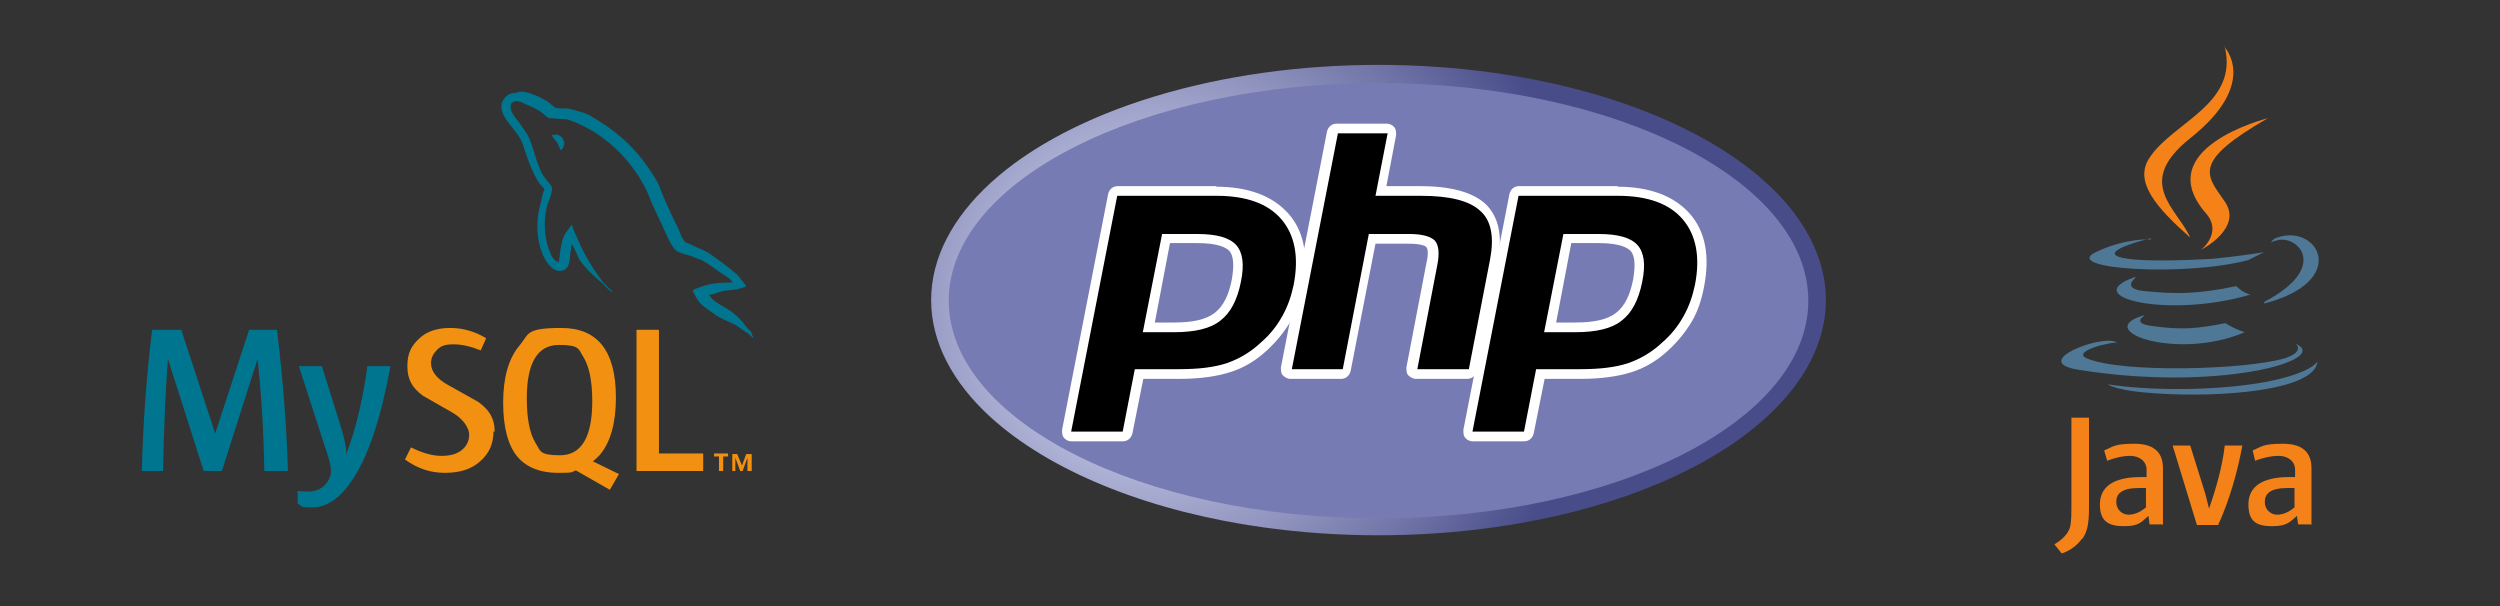
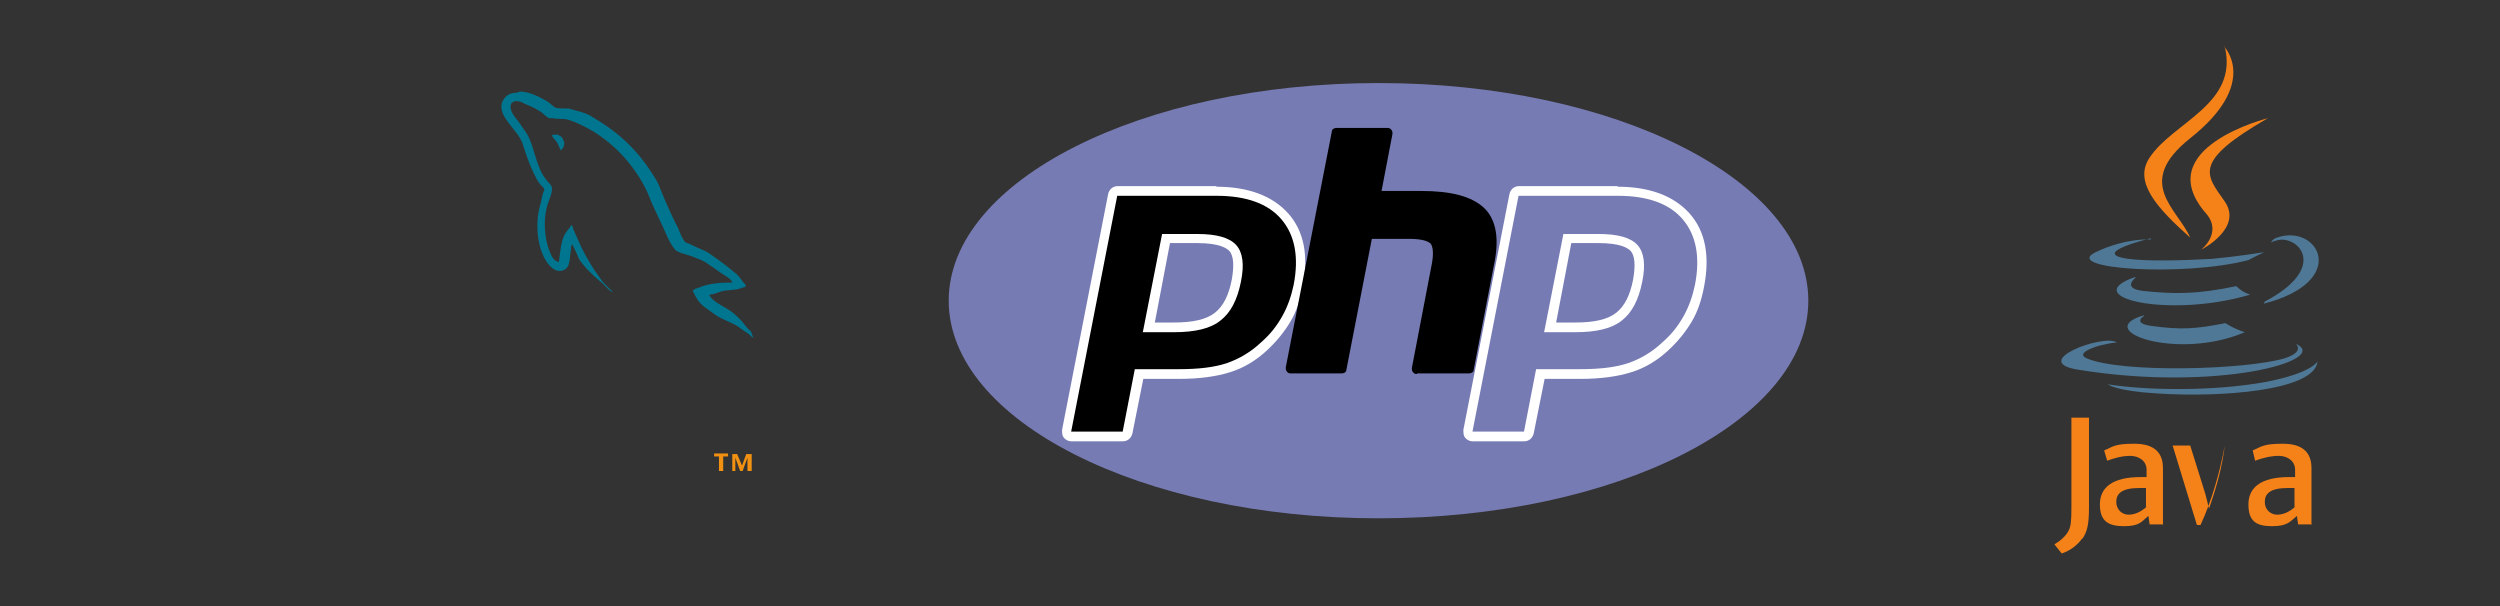
<svg xmlns="http://www.w3.org/2000/svg" viewBox="0 0 412.4 100">
  <rect x="0" y="0" width="412.4" height="100" fill="#333333" stroke="none" />
  <clipPath id="a">
-     <ellipse cx="227.4" cy="49.5" rx="73.8" ry="38.8" />
-   </clipPath>
+     </clipPath>
  <radialGradient id="b" cx="-213.6" cy="347.8" gradientTransform="matrix(453.8 0 0 -453.8 97121.5 157882.2)" gradientUnits="userSpaceOnUse" r=".2">
    <stop offset="0" stop-color="#aeb2d5" />
    <stop offset=".3" stop-color="#aeb2d5" />
    <stop offset=".8" stop-color="#484c89" />
    <stop offset="1" stop-color="#484c89" />
  </radialGradient>
  <clipPath id="c">
    <path d="m150.5 6.3h153.8v86.5h-153.8z" />
  </clipPath>
  <clipPath id="d">
    <path d="m150.5 6.3h153.8v86.5h-153.8z" />
  </clipPath>
-   <path d="m64.4 60.5c-1.6 8.6-3.7 14.9-6.3 18.7-2 3-4.2 4.5-6.6 4.5s-1.4-.2-2.4-.6v-2.1c.5 0 1 .1 1.6.1 1.1 0 2-.3 2.7-.9.8-.8 1.2-1.6 1.2-2.5s-.3-2-1-4l-4.3-13.3h3.8l3.1 9.9c.7 2.3 1 3.8.9 4.7 1.7-4.5 2.8-9.4 3.5-14.6h3.7m-16.8 17.3h-3.9c-.1-6.6-.5-12.7-1.1-18.5l-5.9 18.5h-3l-5.9-18.5c-.4 5.6-.7 11.7-.8 18.5h-3.5c.2-8.3.8-16 1.7-23.3h4.8l5.6 17.1 5.6-17.1h4.6c1 8.5 1.6 16.2 1.8 23.3" fill="#00758f" />
-   <path d="m116 77.7h-11v-23.3h3.7v20.4h7.3zm-27.7-4.7c-.9-1.5-1.4-3.9-1.4-7.3 0-5.9 1.8-8.8 5.3-8.8s3.2.7 4.1 2.1c.9 1.5 1.4 3.9 1.4 7.2 0 5.9-1.8 8.9-5.3 8.9s-3.2-.7-4.1-2.1m13.8 5.2-4.3-2.1c.4-.3.7-.6 1.1-1 1.8-2.1 2.7-5.3 2.7-9.5 0-7.7-3-11.5-9-11.5s-5.3 1-6.9 2.9c-1.8 2.1-2.7 5.3-2.7 9.4s.8 7.1 2.4 9c1.5 1.7 3.7 2.6 6.6 2.6s2.1-.1 3-.4l5.6 3.2zm-20.7-7c0 2-.7 3.6-2.2 4.9-1.4 1.3-3.4 1.9-5.8 1.9s-4.5-.7-6.6-2.2l1-2c1.8.9 3.5 1.4 5 1.4s2.5-.3 3.3-.9 1.3-1.5 1.3-2.6-1-2.6-2.7-3.6c-1.6-.9-4.9-2.8-4.9-2.8-1.8-1.3-2.6-2.7-2.6-4.9s.7-3.4 2-4.6 3-1.7 5.1-1.7 4.1.6 5.9 1.7l-.9 2c-1.5-.6-3-1-4.5-1s-2.1.3-2.7.9-1 1.3-1 2.2c0 1.4 1 2.6 2.8 3.6 1.6.9 5 2.8 5 2.8 1.8 1.3 2.7 2.7 2.7 4.9" fill="#f29111" />
  <path d="m118.7 77.7h.6v-2.4h.8v-.5h-2.3v.5h.8v2.4zm4.7 0h.6v-2.8h-.9l-.7 1.9-.8-1.9h-.8v2.8h.5v-2.2l.8 2.2h.4l.8-2.2v2.2" fill="#f29111" />
  <path d="m85.2 15.3c-1 0-1.8.4-2.3 1.4-.8 1.8 1.1 3.6 1.8 4.6.5.6 1.1 1.4 1.4 2.1.2.5.3 1 .5 1.5.4 1.2.9 2.6 1.5 3.8.3.6.6 1.2 1 1.7.2.3.6.4.7 1-.4.6-.4 1.4-.6 2.1-1 3.2-.6 7.1.8 9.4.4.7 1.5 2.2 2.9 1.7 1.3-.5 1-2.1 1.3-3.5 0-.3 0-.6.2-.8.4.8.8 1.6 1.1 2.4.9 1.4 2.4 2.8 3.6 3.8.7.5 1.2 1.4 2 1.7-.2-.3-.4-.4-.6-.6-.5-.5-1.1-1.1-1.5-1.7-1.2-1.6-2.2-3.3-3.1-5.1-.4-.9-.8-1.8-1.2-2.7-.2-.3-.2-.8-.4-1-.4.6-1 1.2-1.3 1.9-.5 1.2-.6 2.7-.8 4.2-.1 0 0 0-.1 0-.9-.2-1.2-1.2-1.5-1.9-.8-2-1-5.2-.3-7.5.2-.6 1-2.4.7-3-.2-.5-.7-.8-1-1.3-.4-.5-.8-1.2-1-1.8-.7-1.6-1-3.3-1.7-4.9-.3-.7-.9-1.5-1.4-2.2-.5-.8-1.1-1.3-1.5-2.2-.1-.3-.3-.8-.1-1.2 0-.2.2-.3.4-.4.4-.3 1.4 0 1.8.3 1 .4 1.9.8 2.8 1.4.4.3.8.8 1.3 1h.6c.9.2 1.9 0 2.7.3 1.5.5 2.8 1.2 4 1.9 3.7 2.3 6.7 5.6 8.7 9.6.3.6.5 1.2.8 1.9.6 1.4 1.3 2.8 1.9 4.1s1.1 2.7 2 3.8c.4.6 2.1.9 2.9 1.2.6.3 1.4.5 1.9.8 1 .6 1.9 1.3 2.8 1.9.4.3 1.8 1 1.9 1.6-2.2 0-4 .2-5.4.8-.4.2-1.1.2-1.1.7.2.2.3.6.5.9.3.6.9 1.3 1.5 1.7s1.2.9 1.8 1.3c1.1.7 2.3 1.1 3.4 1.7.6.4 1.2.9 1.9 1.3.3.2.5.6.9.7-.2-.3-.3-.7-.4-1-.3-.3-.6-.5-.8-.8-.8-1.1-1.8-2.1-2.9-2.8-.9-.6-2.9-1.5-3.2-2.5.6 0 1.3-.3 1.9-.5 1-.3 1.8-.2 2.8-.4.4-.1.9-.3 1.3-.4v-.3c-.5-.5-.9-1.2-1.4-1.7-1.4-1.2-3-2.4-4.6-3.5-.9-.6-2-.9-2.9-1.4-.3-.2-.9-.3-1.1-.5-.5-.6-.8-1.4-1.1-2.2-.8-1.5-1.6-3.3-2.3-4.9-.5-1.1-.8-2.2-1.4-3.2-2.9-4.8-6-7.7-10.8-10.5-1-.6-2.3-.8-3.6-1.2-.7 0-1.4 0-2.1-.1-.4-.2-.9-.7-1.3-1-1-.6-3-1.7-4.6-1.7zm6.9 6.9c-.5 0-.8 0-1.1.1.2.4.6.8.9 1.2.2.4.4.9.6 1.3.4-.3.6-.7.6-1.4-.2-.2-.2-.4-.3-.6-.2-.3-.5-.4-.8-.6z" fill="#00758f" />
  <g clip-path="url(#a)">
    <path d="m153.6 49.5c0 21.4 33.1 38.8 73.8 38.8 40.8 0 73.8-17.4 73.8-38.8 0-21.4-33.1-38.8-73.8-38.8-40.8 0-73.8 17.4-73.8 38.8" fill="url(#b)" />
  </g>
  <g clip-path="url(#c)">
    <path d="m227.4 85.5c39.2 0 70.9-16.1 70.9-35.9s-31.8-35.9-70.9-35.9-70.9 16.1-70.9 35.9 31.8 35.9 70.9 35.9" fill="#777bb3" />
  </g>
  <g clip-path="url(#d)">
    <path d="m193.7 54c3.2 0 5.6-.6 7.1-1.8s2.5-3.2 3.1-6c.5-2.6.3-4.4-.6-5.4s-2.9-1.5-5.8-1.5h-5.1l-2.9 14.7zm-16.8 18.1c-.2 0-.5-.1-.6-.3-.2-.2-.2-.4-.2-.7l7.6-38.9c0-.4.4-.6.8-.6h16.3c5.1 0 8.9 1.4 11.3 4.1 2.4 2.8 3.2 6.6 2.2 11.5-.4 2-1 3.8-2 5.4-.9 1.6-2.1 3.2-3.6 4.5-1.8 1.7-3.8 2.9-5.9 3.6s-4.9 1-8.2 1h-6.6l-1.9 9.7c0 .4-.4.6-.8.6h-8.5z" />
    <path d="m193 40.1h4.5c3.6 0 4.8.8 5.3 1.3.7.8.8 2.4.4 4.7-.5 2.6-1.4 4.4-2.8 5.5s-3.6 1.6-6.7 1.6h-3.2zm7.7-9.4h-16.3c-.8 0-1.4.5-1.6 1.3l-7.6 38.9c0 .5 0 1 .3 1.3.3.4.8.6 1.2.6h8.5c.8 0 1.4-.5 1.6-1.3l1.8-9h5.9c3.4 0 6.2-.4 8.4-1.1 2.3-.7 4.4-2 6.2-3.7 1.5-1.4 2.8-3 3.8-4.7s1.6-3.6 2-5.7c1-5.1.2-9.2-2.4-12.1s-6.6-4.4-11.9-4.4m-12.1 24h5.2c3.4 0 6-.6 7.6-1.9 1.7-1.3 2.8-3.4 3.4-6.4.6-2.9.3-4.9-.8-6.1s-3.2-1.8-6.4-1.8h-5.8l-3.2 16.3m12.2-22.6c4.9 0 8.5 1.3 10.7 3.9s2.9 6.2 2 10.8c-.4 1.9-1 3.6-1.9 5.2s-2 3-3.5 4.3c-1.7 1.6-3.6 2.7-5.6 3.4-2.1.7-4.7 1-7.9 1h-7.3l-2 10.3h-8.5l7.6-38.9h16.3" fill="#fff" />
    <path d="m233.7 61.7c-.2 0-.5-.1-.6-.3-.2-.2-.2-.4-.2-.7l3.3-17.2c.3-1.6.2-2.8-.2-3.3-.3-.3-1.1-.8-3.6-.8h-6.1l-4.2 21.6c0 .4-.4.6-.8.6h-8.4c-.2 0-.5-.1-.6-.3-.2-.2-.2-.4-.2-.7l7.6-38.9c0-.4.4-.6.8-.6h8.4c.2 0 .5.1.6.3.2.2.2.4.2.7l-1.8 9.4h6.5c5 0 8.3.9 10.3 2.7s2.6 4.8 1.9 8.7l-3.5 18.1c0 .4-.4.6-.8.6h-8.5z" />
-     <path d="m228.9 20.4h-8.4c-.8 0-1.4.5-1.6 1.3l-7.6 38.9c0 .5 0 1 .3 1.3s.8.6 1.2.6h8.4c.8 0 1.4-.5 1.6-1.3l4.1-21h5.4c2.5 0 3 .5 3 .6.2.2.4.9 0 2.6l-3.3 17.2c0 .5 0 1 .3 1.3s.8.6 1.2.6h8.5c.8 0 1.4-.5 1.6-1.3l3.5-18.1c.8-4.3.1-7.4-2.1-9.5-2.1-1.9-5.7-2.9-10.8-2.9h-5.5l1.6-8.4c0-.5 0-1-.3-1.3-.3-.4-.8-.6-1.2-.6m.1 1.6-2 10.3h7.5c4.7 0 8 .8 9.8 2.5 1.8 1.6 2.3 4.3 1.6 8l-3.5 18.1h-8.5l3.3-17.2c.4-2 .2-3.3-.4-4-.7-.7-2.1-1.1-4.2-1.1h-6.7l-4.3 22.3h-8.4l7.6-38.9h8.4" fill="#fff" />
-     <path d="m259.9 54c3.2 0 5.6-.6 7.1-1.8s2.5-3.2 3.1-6c.5-2.6.3-4.4-.6-5.4s-2.9-1.5-5.8-1.5h-5.1l-2.9 14.7zm-16.9 18.1c-.2 0-.5-.1-.6-.3-.2-.2-.2-.4-.2-.7l7.6-38.9c0-.4.4-.6.8-.6h16.3c5.1 0 8.9 1.4 11.3 4.1 2.4 2.8 3.2 6.6 2.2 11.5-.4 2-1 3.8-2 5.4-.9 1.6-2.1 3.2-3.6 4.5-1.8 1.7-3.8 2.9-5.9 3.6s-4.9 1-8.2 1h-6.6l-1.9 9.7c0 .4-.4.6-.8.6h-8.5z" />
    <path d="m259.2 40.1h4.5c3.6 0 4.8.8 5.3 1.3.7.8.8 2.4.4 4.7-.5 2.6-1.4 4.4-2.8 5.5s-3.6 1.6-6.7 1.6h-3.2zm7.7-9.4h-16.3c-.8 0-1.4.5-1.6 1.3l-7.6 38.9c0 .5 0 1 .3 1.3.3.4.8.6 1.2.6h8.5c.8 0 1.4-.5 1.6-1.3l1.8-9h5.9c3.4 0 6.2-.4 8.4-1.1 2.3-.7 4.4-2 6.2-3.7 1.5-1.4 2.8-3 3.8-4.7s1.6-3.6 2-5.7c1-5.1.2-9.2-2.4-12.1s-6.6-4.4-11.9-4.4m-12.1 24h5.2c3.4 0 6-.6 7.6-1.9 1.7-1.3 2.8-3.4 3.4-6.4.6-2.9.3-4.9-.8-6.1s-3.2-1.8-6.4-1.8h-5.8l-3.2 16.3m12.2-22.6c4.9 0 8.5 1.3 10.7 3.9s2.9 6.2 2 10.8c-.4 1.9-1 3.6-1.9 5.2s-2 3-3.5 4.3c-1.7 1.6-3.6 2.7-5.6 3.4-2.1.7-4.7 1-7.9 1h-7.3l-2 10.3h-8.5l7.6-38.9h16.3" fill="#fff" />
  </g>
  <path d="m353.7 52.1s-2.2 1.3 1.5 1.7c4.5.6 6.9.5 11.9-.5 0 0 1.3.9 3.2 1.5-11.2 4.8-25.4-.3-16.6-2.8zm-1.4-6.3s-2.4 1.8 1.3 2.2c4.9.5 8.7.6 15.3-.8 0 0 .9 1 2.3 1.4-13.5 4-28.6.4-19-2.9zm26.4 10.9s1.6 1.3-1.8 2.4c-6.4 1.9-26.9 2.5-32.7 0-2-.9 1.8-2.1 3.1-2.3 1.2-.3 1.9-.3 1.9-.3-2.2-1.5-14.7 3.2-6.3 4.5 22.9 3.7 41.8-1.6 35.8-4.3zm-23.9-17.4s-10.4 2.5-3.7 3.4c2.9.4 8.5.3 13.8 0 4.3-.4 8.6-1.1 8.6-1.1s-1.5.7-2.6 1.3c-10.6 2.8-31 1.5-25.2-1.3 5-2.4 9.1-2.1 9.1-2.1zm18.7 10.5c10.7-5.6 5.7-10.9 2.3-10.2-.9.2-1.2.4-1.2.4s.3-.6 1-.8c6.8-2.4 12.2 7.2-2.2 10.9 0 0 0 0 .2-.3zm-17.7 15.1c10.3.7 26.1-.4 26.5-5.3 0 0-.8 1.9-8.5 3.4-8.8 1.6-19.7 1.4-26.1.4 0 0 1.3 1.1 8.1 1.5z" fill="#4e7896" />
-   <path d="m366.9 7.7s5.9 6-5.6 15.1c-9.3 7.4-2.1 11.6 0 16.4-5.5-4.9-9.4-9.2-6.7-13.2 3.9-5.9 14.7-8.8 12.4-18.3zm-3 27.5c2.8 3.2-.8 6-.8 6s7.1-3.6 3.8-8.1c-3-4.3-5.3-6.4 7.2-13.6 0 0-19.6 4.9-10.2 15.7zm-7.1 51.4v-9.4c0-2.4-1.3-4-4.7-4s-3.5.5-5 1.1l.5 1.7c1.1-.4 2.4-.8 3.8-.8s2.7.8 2.7 2.3v1.2h-1c-4.6 0-6.7 1.7-6.7 4.5s1.4 3.6 4 3.6 2.9-.8 4-1.7l.2 1.4h2.1zm-2.7-3c-1 .9-2 1.3-3 1.3s-2-.8-2-2.1.8-2.3 3.8-2.3h1.1v3.1zm11.7 3h-3.4l-4-13.1h2.9l2.5 8 .6 2.4c1.2-3.4 2.2-7 2.6-10.4h2.9c-.8 4.3-2.1 9-4 13.1zm15.5 0v-9.4c0-2.4-1.3-4-4.7-4s-3.5.5-5 1.1l.4 1.7c1.1-.4 2.5-.8 3.9-.8s2.7.8 2.7 2.3v1.2h-1c-4.6 0-6.7 1.7-6.7 4.5s1.3 3.6 3.9 3.6 3-.8 4.1-1.7l.2 1.4h2.1zm-2.7-3c-1 .9-2 1.3-3 1.3s-2-.8-2-2.1.8-2.3 3.8-2.3h1.1v3.1zm-35.1 5.2c-.8 1.1-1.9 2-3.4 2.5l-1.2-1.5c1-.6 1.9-1.4 2.3-2.2.4-.7.5-1.6.5-3.8v-14.9h2.9v14.7c0 3-.3 4.1-1.1 5.3z" fill="#f58219" />
+   <path d="m366.9 7.7s5.9 6-5.6 15.1c-9.3 7.4-2.1 11.6 0 16.4-5.5-4.9-9.4-9.2-6.7-13.2 3.9-5.9 14.7-8.8 12.4-18.3zm-3 27.5c2.8 3.2-.8 6-.8 6s7.1-3.6 3.8-8.1c-3-4.3-5.3-6.4 7.2-13.6 0 0-19.6 4.9-10.2 15.7zm-7.1 51.4v-9.4c0-2.4-1.3-4-4.7-4s-3.5.5-5 1.1l.5 1.7c1.1-.4 2.4-.8 3.8-.8s2.7.8 2.7 2.3v1.2h-1c-4.6 0-6.7 1.7-6.7 4.5s1.4 3.6 4 3.6 2.9-.8 4-1.7l.2 1.4h2.1zm-2.7-3c-1 .9-2 1.3-3 1.3s-2-.8-2-2.1.8-2.3 3.8-2.3h1.1v3.1zm11.7 3h-3.4l-4-13.1h2.9l2.5 8 .6 2.4c1.2-3.4 2.2-7 2.6-10.4c-.8 4.3-2.1 9-4 13.1zm15.5 0v-9.4c0-2.4-1.3-4-4.7-4s-3.5.5-5 1.1l.4 1.7c1.1-.4 2.5-.8 3.9-.8s2.7.8 2.7 2.3v1.2h-1c-4.6 0-6.7 1.7-6.7 4.5s1.3 3.6 3.9 3.6 3-.8 4.1-1.7l.2 1.4h2.1zm-2.7-3c-1 .9-2 1.3-3 1.3s-2-.8-2-2.1.8-2.3 3.8-2.3h1.1v3.1zm-35.1 5.2c-.8 1.1-1.9 2-3.4 2.5l-1.2-1.5c1-.6 1.9-1.4 2.3-2.2.4-.7.5-1.6.5-3.8v-14.9h2.9v14.7c0 3-.3 4.1-1.1 5.3z" fill="#f58219" />
</svg>